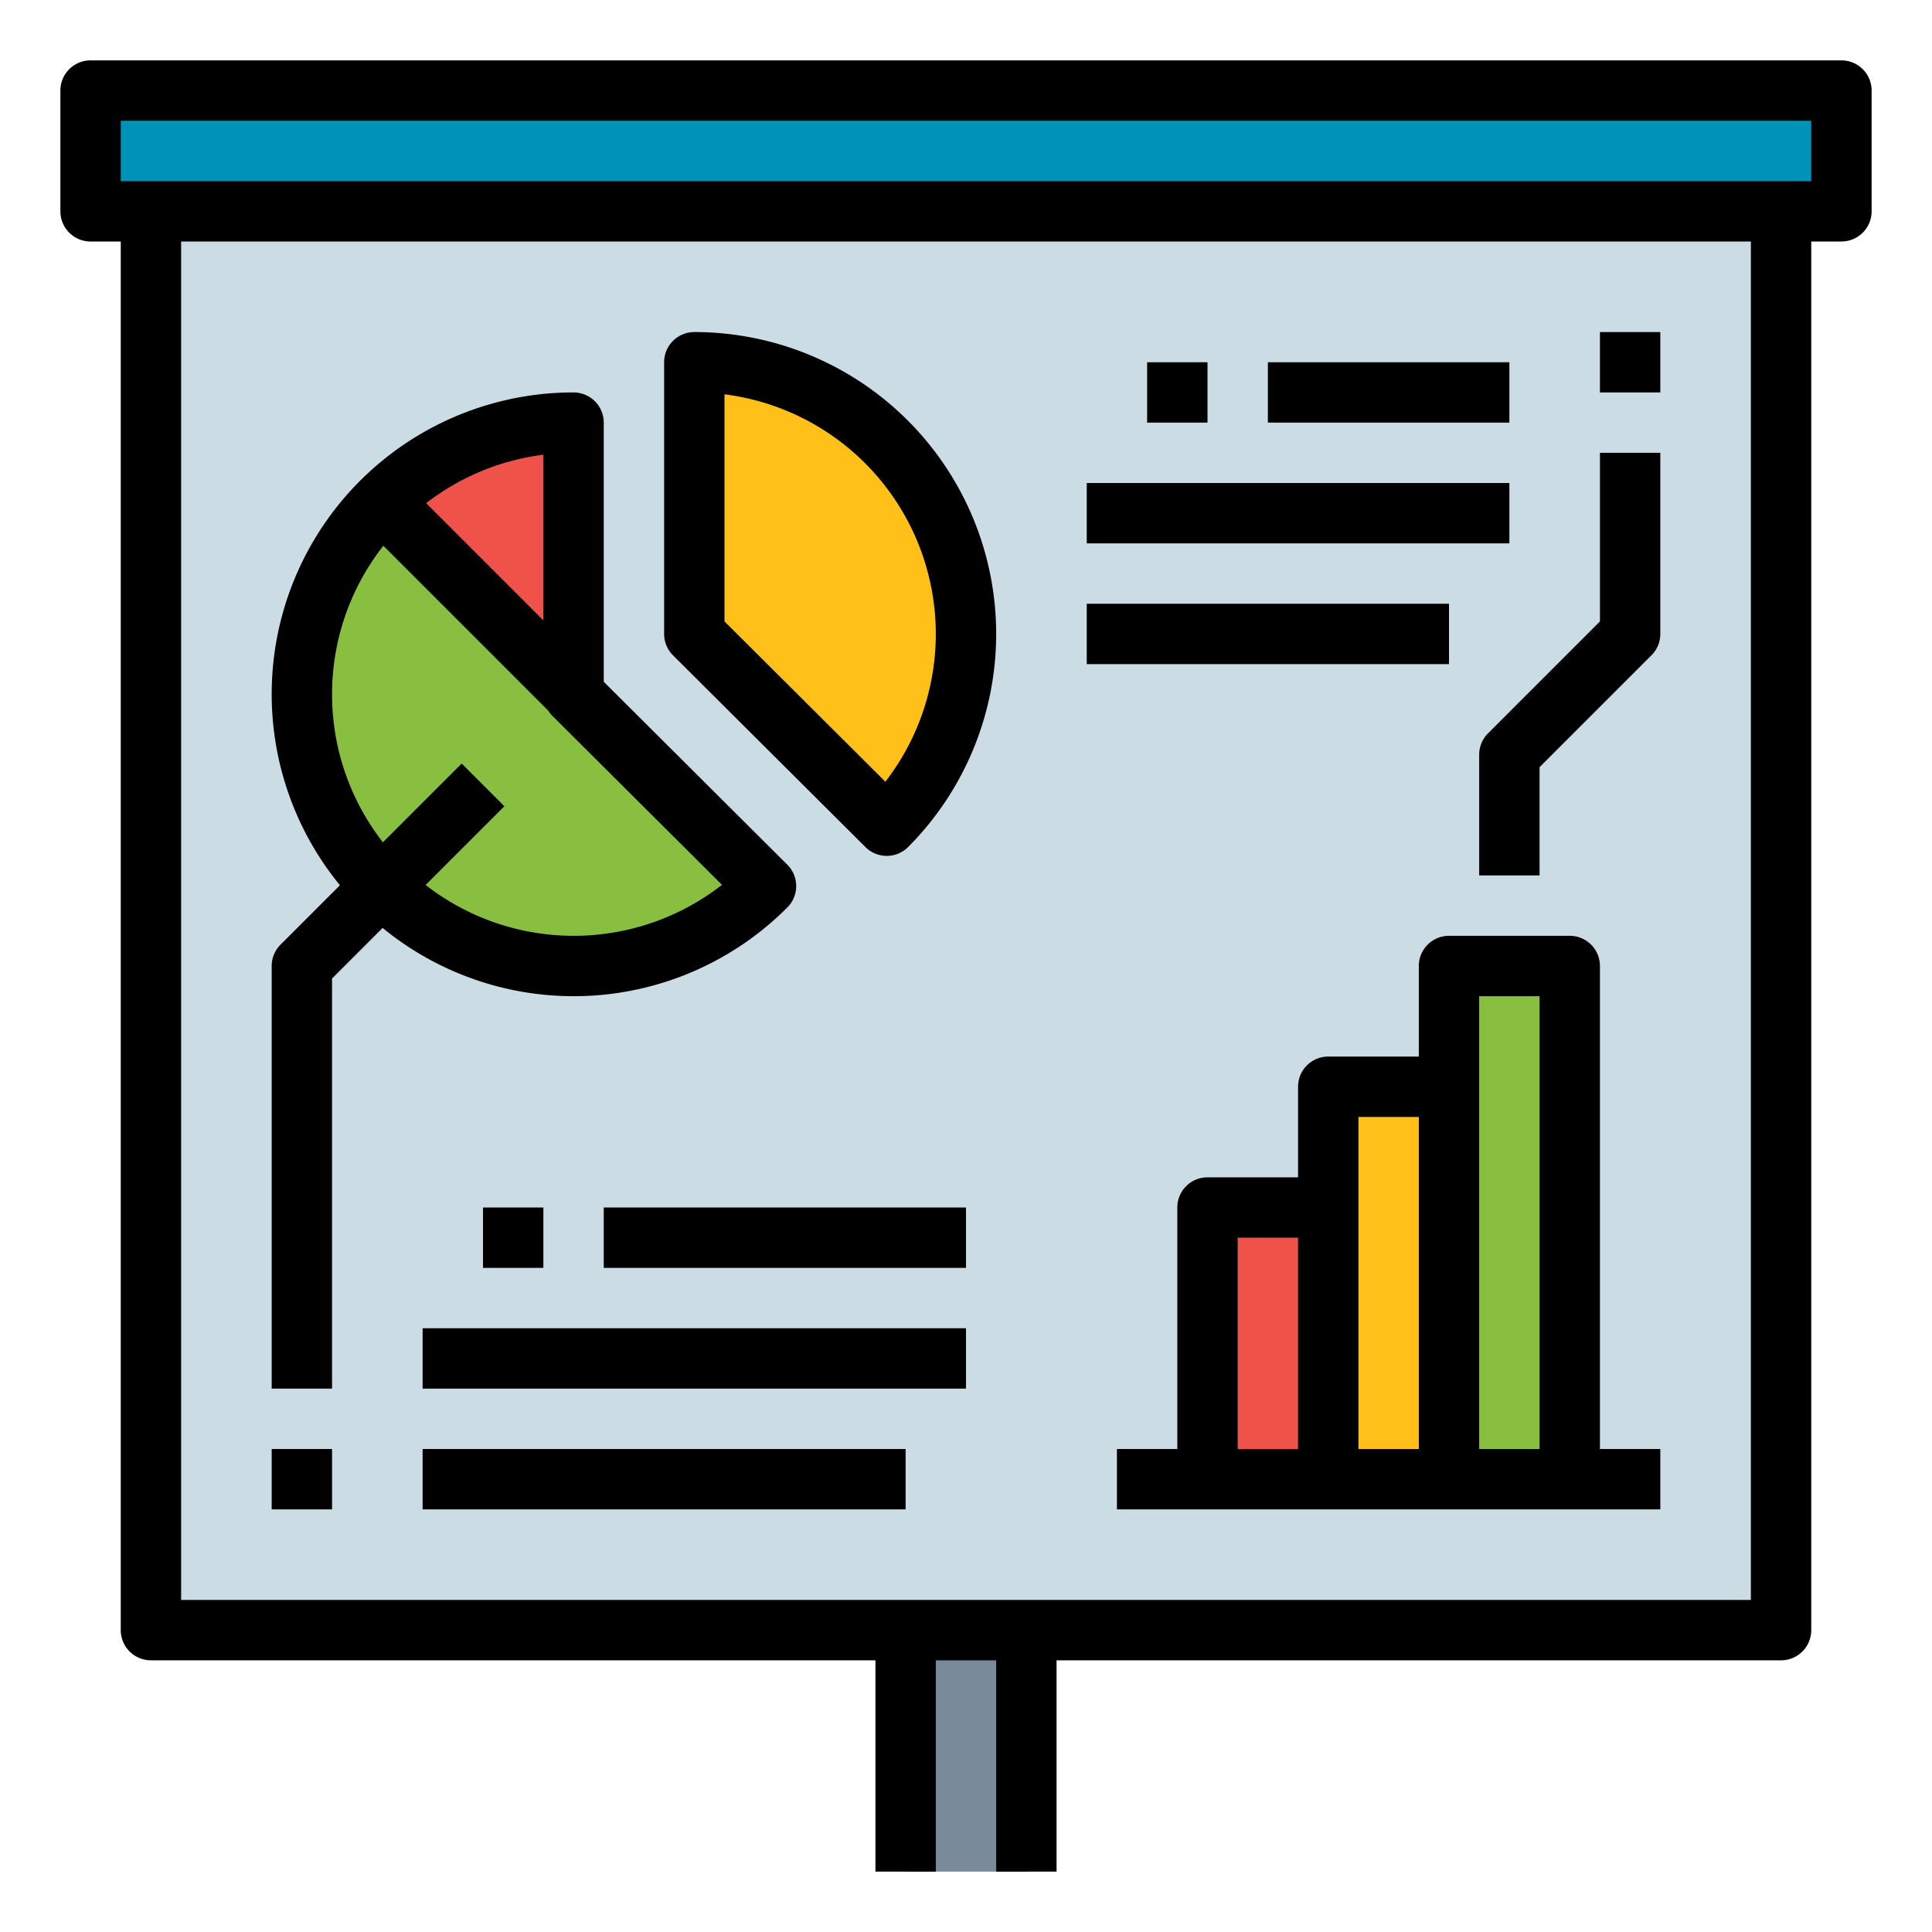
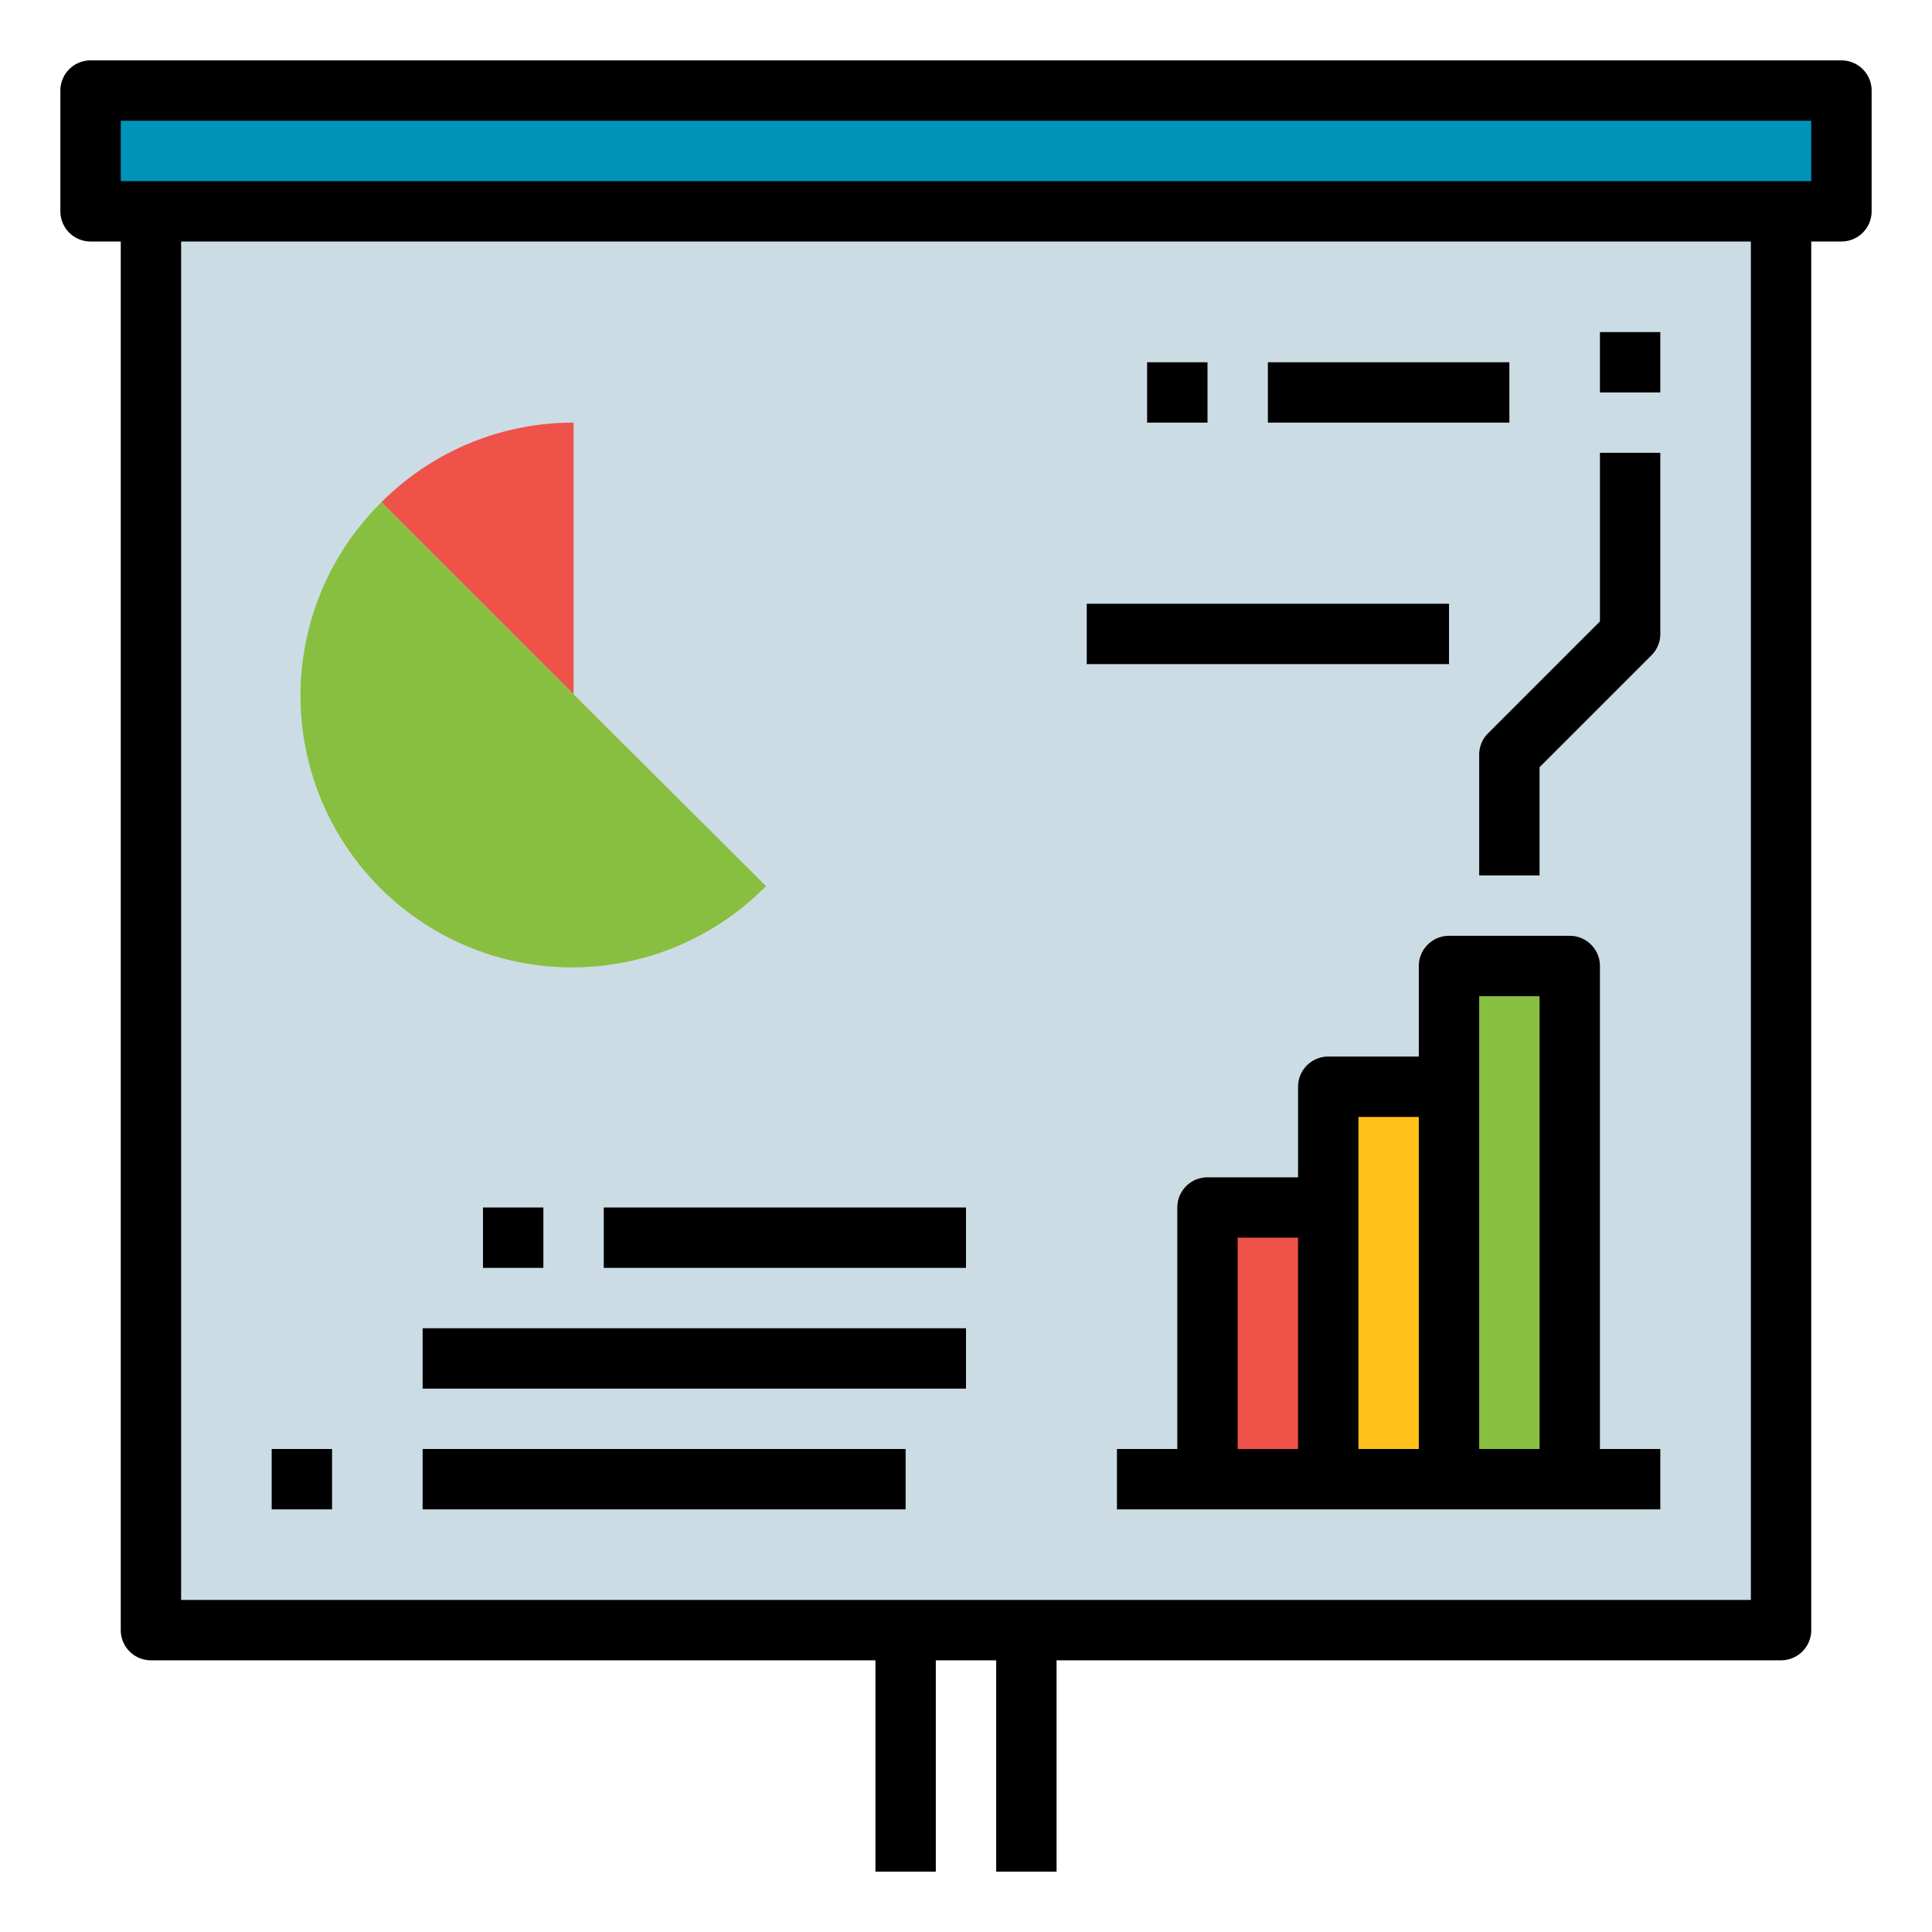
<svg xmlns="http://www.w3.org/2000/svg" height="512" viewBox="0 0 512 512" width="512">
  <g id="FilledOutline">
-     <path d="m240 408h32v88h-32z" fill="#798b9b" />
    <path d="m40 40h432v392h-432z" fill="#ccdce5" />
    <path d="m24 24h464v32h-464z" fill="#0093ba" />
    <path d="m152 112a71.775 71.775 0 0 0 -50.91 21.09l50.91 50.91z" fill="#ef5249" />
    <path d="m152 184-50.91-50.91a72 72 0 1 0 101.91 101.73z" fill="#88bf40" />
-     <path d="m184 168 51 50.82a72 72 0 0 0 -51-122.82z" fill="#ffc119" />
    <path d="m320 320h32v72h-32z" fill="#ef5249" />
    <path d="m352 288h32v104h-32z" fill="#ffc119" />
    <path d="m384 256h32v136h-32z" fill="#88bf40" />
    <path d="m488 16h-464a8 8 0 0 0 -8 8v32a8 8 0 0 0 8 8h8v368a8 8 0 0 0 8 8h192v56h16v-56h16v56h16v-56h192a8 8 0 0 0 8-8v-368h8a8 8 0 0 0 8-8v-32a8 8 0 0 0 -8-8zm-24 408h-416v-360h416zm16-376h-448v-16h448z" />
-     <path d="m88 259.314 13.4-13.4a79.912 79.912 0 0 0 107.264-5.445 8 8 0 0 0 -.019-11.315l-48.645-48.476v-68.678a8 8 0 0 0 -8-8 79.953 79.953 0 0 0 -61.913 130.6l-15.744 15.743a8 8 0 0 0 -2.343 5.657v112h16zm56-94.905-31.06-31.061a63.677 63.677 0 0 1 31.06-12.848zm-56 19.591a63.665 63.665 0 0 1 13.594-39.369l43.666 43.669a7.963 7.963 0 0 0 1.094 1.371l44.983 44.825a63.913 63.913 0 0 1 -78.549.034l20.869-20.869-11.314-11.314-20.869 20.869a63.66 63.66 0 0 1 -13.474-39.216z" />
    <path d="m72 384h16v16h-16z" />
-     <path d="m229.354 224.487a8 8 0 0 0 11.311-.019 80 80 0 0 0 -56.665-136.468 8 8 0 0 0 -8 8v72a8 8 0 0 0 2.354 5.667zm-37.354-119.987a64.016 64.016 0 0 1 42.633 102.66l-42.633-42.482z" />
    <path d="m128 320h16v16h-16z" />
    <path d="m160 320h96v16h-96z" />
    <path d="m112 352h144v16h-144z" />
    <path d="m112 384h128v16h-128z" />
    <path d="m304 96h16v16h-16z" />
    <path d="m336 96h64v16h-64z" />
-     <path d="m288 128h112v16h-112z" />
    <path d="m288 160h96v16h-96z" />
    <path d="m424 256a8 8 0 0 0 -8-8h-32a8 8 0 0 0 -8 8v24h-24a8 8 0 0 0 -8 8v24h-24a8 8 0 0 0 -8 8v64h-16v16h144v-16h-16zm-96 72h16v56h-16zm32-8v-24h16v88h-16zm32 64v-120h16v120z" />
    <path d="m392 200v32h16v-28.686l29.657-29.657a8 8 0 0 0 2.343-5.657v-48h-16v44.686l-29.657 29.657a8 8 0 0 0 -2.343 5.657z" />
    <path d="m424 88h16v16h-16z" />
  </g>
</svg>